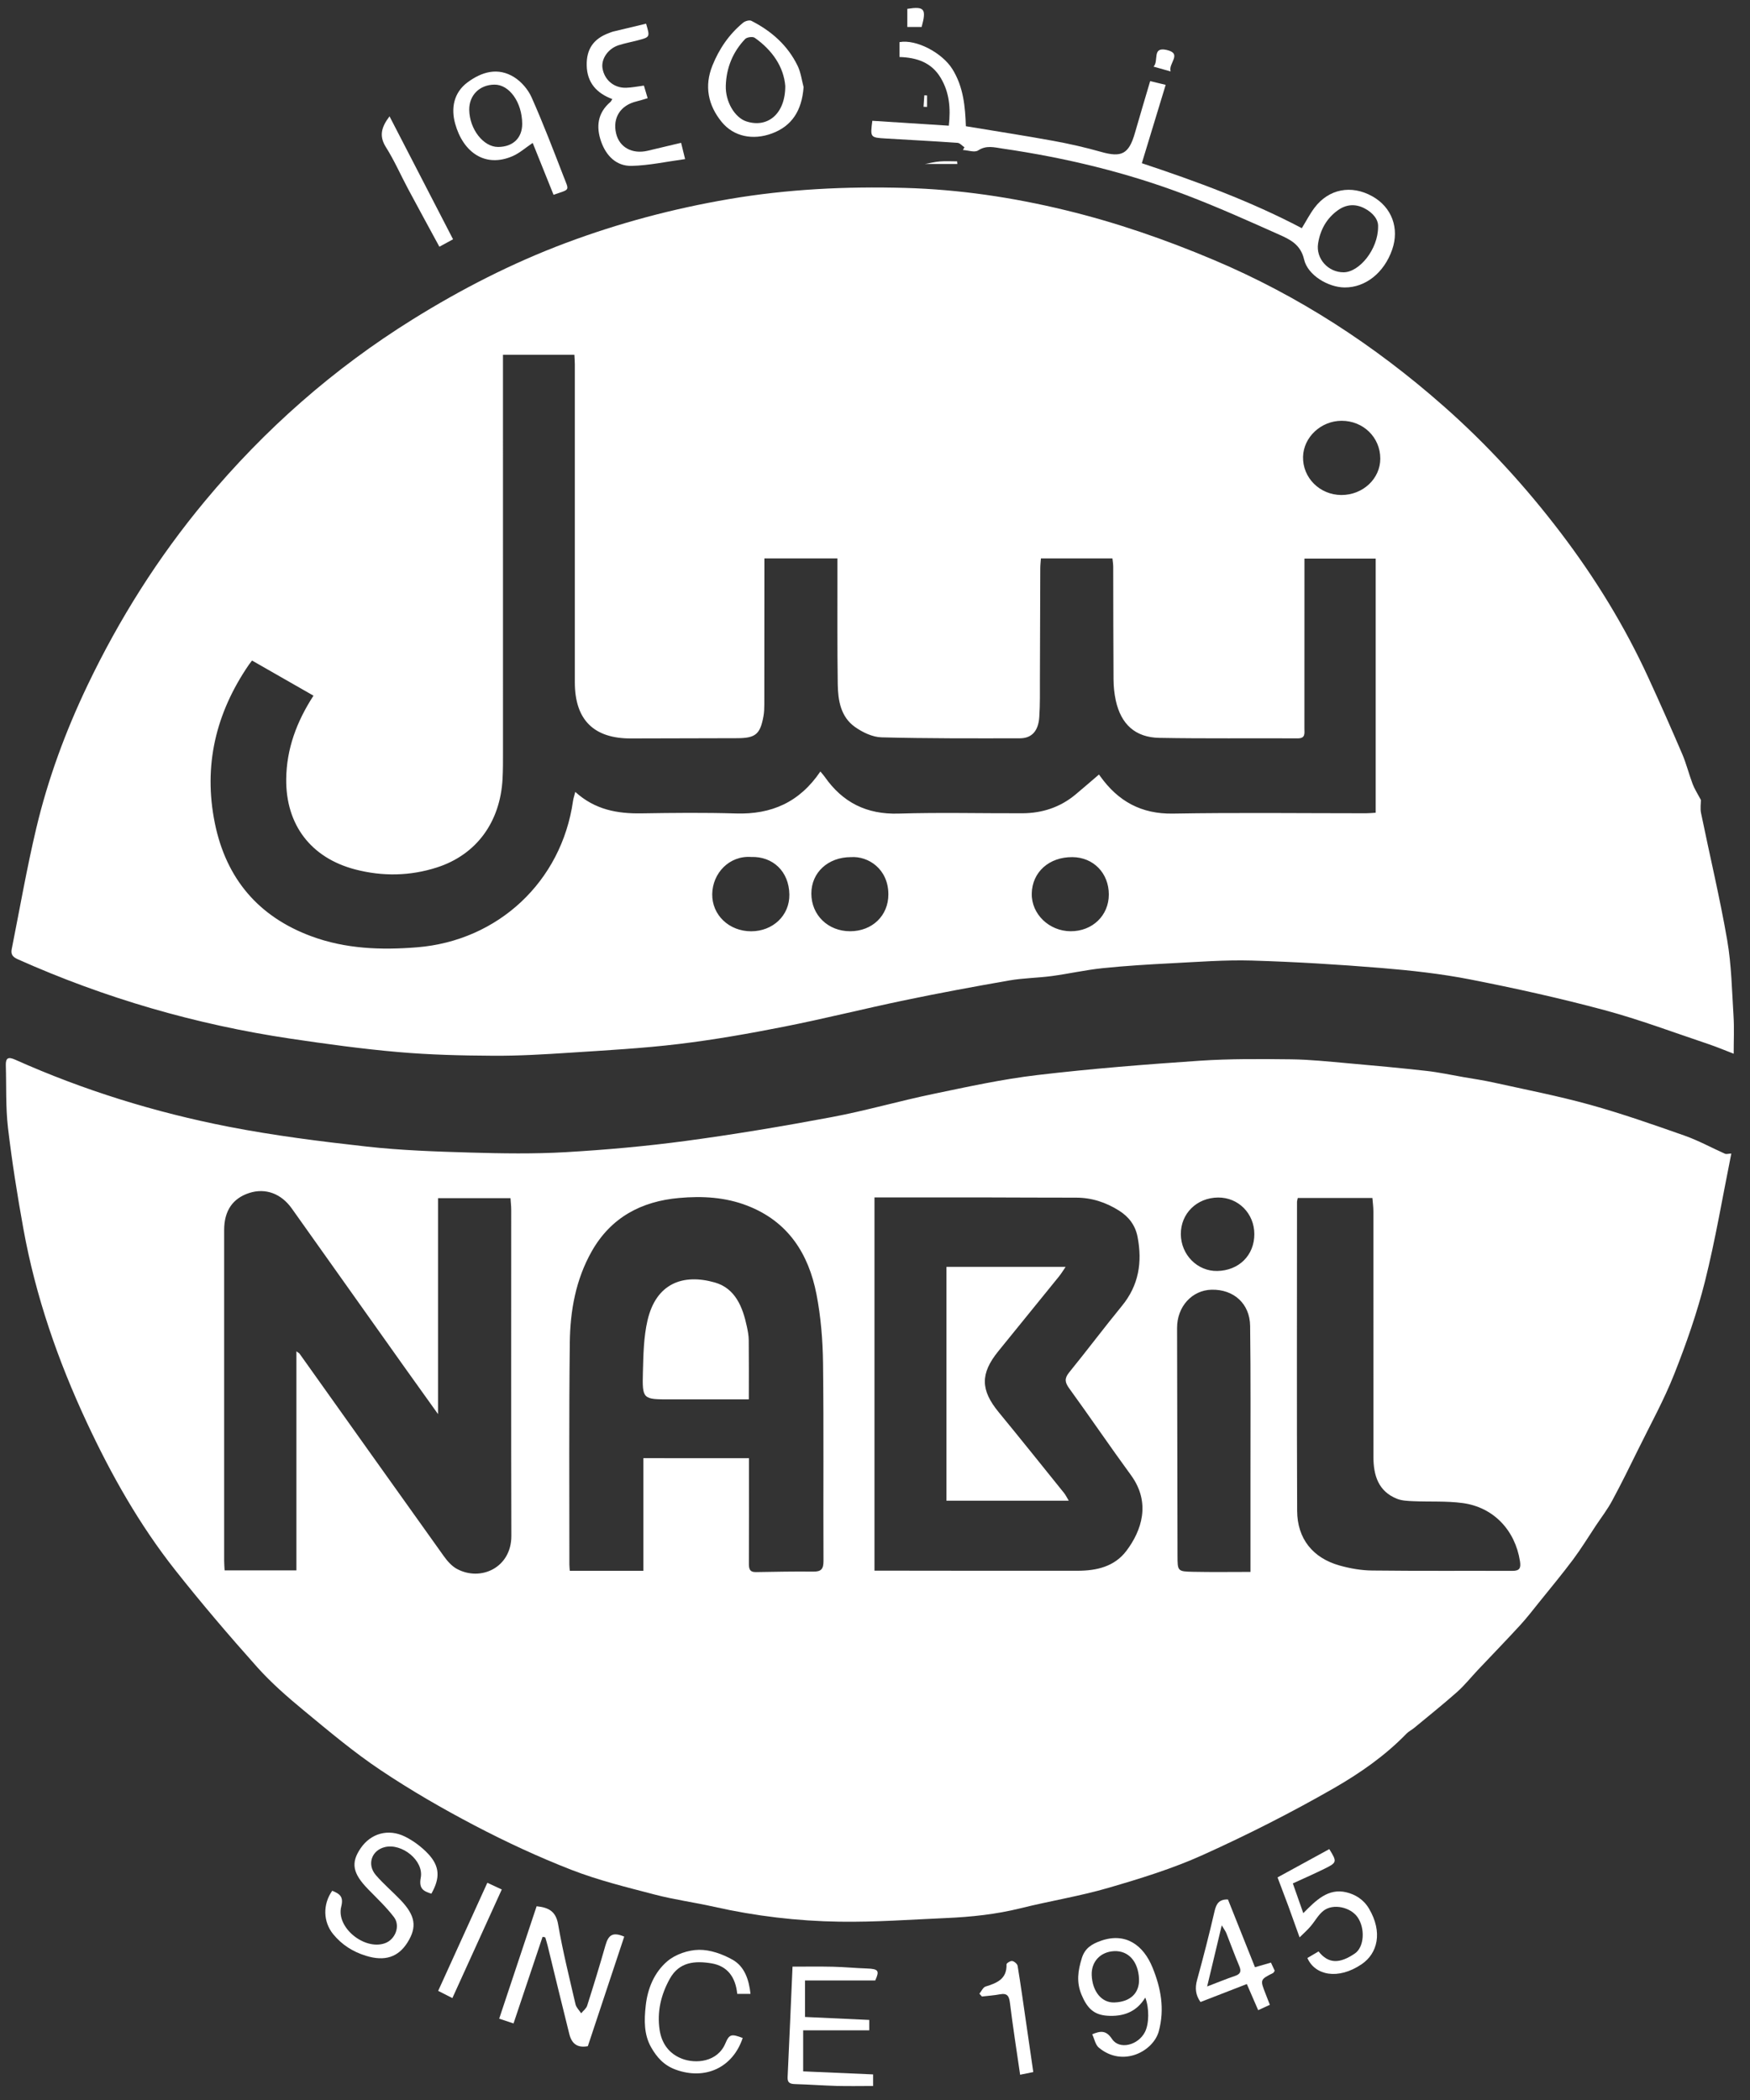
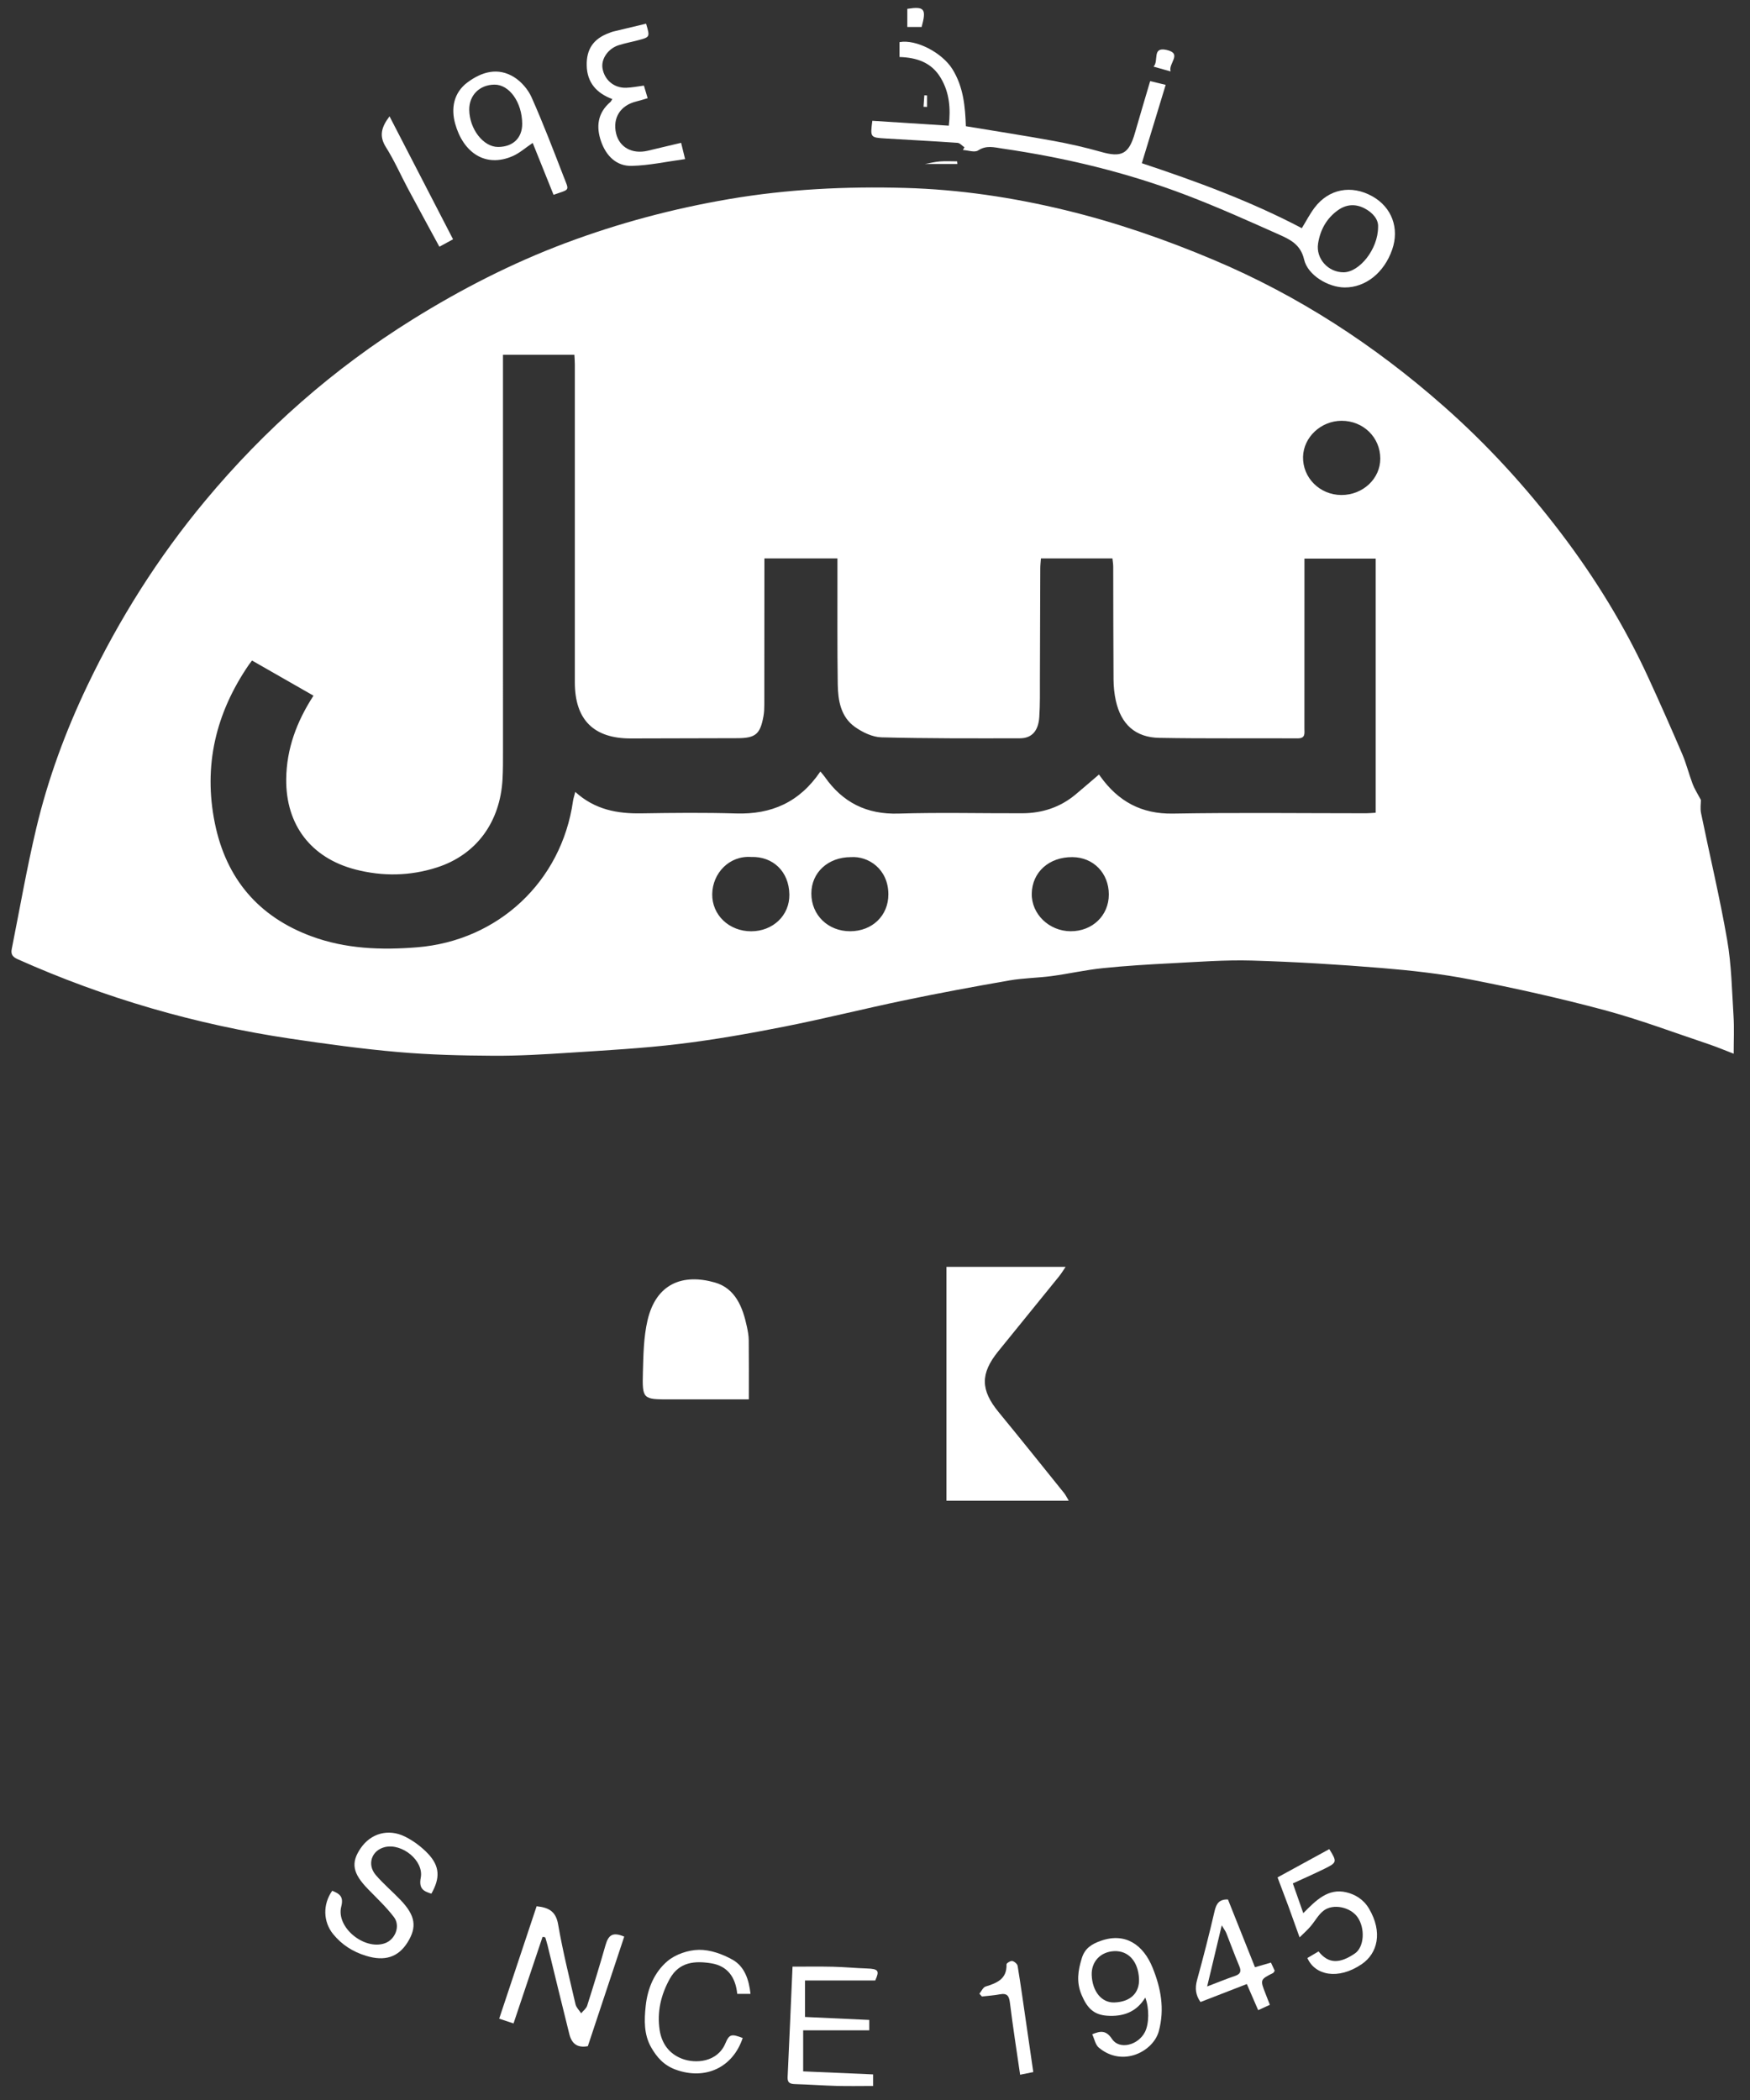
<svg xmlns="http://www.w3.org/2000/svg" width="80" height="96" viewBox="0 0 80 96" fill="none">
  <rect x="0" y="0" width="80" height="96" fill="#333333" stroke="none" />
  <g clip-path="url(#clip0_624_548)">
    <path d="M77.756 36.57C77.756 36.723 77.718 36.954 77.762 37.169C78.158 39.103 78.619 41.024 78.956 42.968C79.154 44.111 79.174 45.287 79.247 46.449C79.282 47.006 79.254 47.568 79.254 48.17C78.889 48.031 78.503 47.866 78.105 47.732C76.52 47.201 74.95 46.608 73.338 46.175C71.319 45.633 69.272 45.179 67.22 44.777C65.882 44.515 64.516 44.364 63.155 44.252C61.181 44.09 59.201 43.97 57.221 43.911C55.998 43.876 54.771 43.973 53.547 44.035C52.5 44.089 51.453 44.151 50.411 44.259C49.63 44.339 48.86 44.515 48.081 44.62C47.438 44.706 46.783 44.709 46.144 44.82C44.542 45.099 42.944 45.395 41.351 45.727C39.512 46.109 37.689 46.569 35.846 46.933C34.256 47.247 32.656 47.53 31.048 47.724C29.393 47.924 27.725 48.014 26.061 48.123C24.894 48.199 23.724 48.27 22.555 48.263C21.104 48.255 19.648 48.22 18.204 48.094C16.56 47.951 14.921 47.725 13.288 47.483C8.966 46.84 4.803 45.635 0.808 43.85C0.556 43.739 0.492 43.606 0.537 43.382C0.903 41.544 1.224 39.694 1.656 37.871C2.192 35.609 2.995 33.431 3.998 31.333C5.447 28.302 7.224 25.481 9.377 22.896C12.104 19.619 15.256 16.844 18.872 14.596C21.093 13.214 23.413 12.026 25.861 11.108C28.283 10.2 30.772 9.537 33.328 9.101C35.998 8.645 38.682 8.515 41.379 8.591C43.853 8.66 46.291 9.023 48.7 9.607C51.025 10.17 53.272 10.948 55.475 11.878C59.362 13.517 62.837 15.782 65.999 18.571C67.985 20.322 69.757 22.263 71.356 24.367C72.92 26.424 74.268 28.617 75.348 30.968C75.881 32.128 76.398 33.295 76.901 34.468C77.091 34.913 77.207 35.389 77.379 35.843C77.466 36.072 77.604 36.282 77.756 36.57ZM37.503 35.268C37.594 35.379 37.652 35.441 37.701 35.511C38.523 36.688 39.621 37.237 41.078 37.193C42.963 37.135 44.852 37.184 46.739 37.178C47.643 37.174 48.463 36.907 49.167 36.321C49.527 36.02 49.881 35.712 50.238 35.407C50.21 35.37 50.255 35.429 50.298 35.488C51.115 36.629 52.172 37.218 53.623 37.193C56.564 37.142 59.507 37.178 62.449 37.178C62.594 37.178 62.737 37.162 62.889 37.154C62.889 33.252 62.889 29.39 62.889 25.536C61.787 25.536 60.725 25.536 59.632 25.536C59.632 25.748 59.632 25.925 59.632 26.102C59.632 28.502 59.632 30.903 59.63 33.303C59.63 33.52 59.689 33.756 59.322 33.754C57.212 33.742 55.102 33.77 52.993 33.731C51.897 33.71 51.246 33.108 51.008 32.025C50.938 31.708 50.906 31.378 50.904 31.052C50.891 29.339 50.895 27.624 50.89 25.91C50.89 25.783 50.867 25.655 50.854 25.527C49.746 25.527 48.683 25.527 47.585 25.527C47.573 25.695 47.556 25.839 47.556 25.983C47.549 27.668 47.547 29.352 47.539 31.037C47.537 31.618 47.549 32.201 47.51 32.78C47.467 33.418 47.166 33.75 46.623 33.751C44.514 33.754 42.403 33.762 40.294 33.707C39.884 33.696 39.431 33.478 39.085 33.233C38.433 32.772 38.308 32.02 38.297 31.28C38.272 29.581 38.285 27.882 38.283 26.182C38.283 25.967 38.283 25.751 38.283 25.528C37.153 25.528 36.074 25.528 34.944 25.528C34.944 25.73 34.944 25.904 34.944 26.078C34.943 28.121 34.944 30.163 34.94 32.205C34.94 32.383 34.933 32.564 34.902 32.738C34.754 33.559 34.543 33.742 33.715 33.746C32.096 33.754 30.476 33.75 28.856 33.758C27.145 33.767 26.278 32.909 26.278 31.189C26.278 26.343 26.279 21.499 26.278 16.653C26.278 16.511 26.265 16.368 26.258 16.218C25.153 16.218 24.092 16.218 22.993 16.218C22.993 16.422 22.993 16.599 22.993 16.775C22.994 22.634 22.995 28.493 22.994 34.351C22.994 34.769 22.996 35.187 22.974 35.603C22.87 37.579 21.78 39.075 19.97 39.656C18.745 40.049 17.493 40.072 16.242 39.747C14.218 39.219 13.061 37.709 13.084 35.611C13.1 34.231 13.561 32.989 14.331 31.802C13.392 31.266 12.473 30.74 11.521 30.196C11.463 30.274 11.415 30.332 11.373 30.393C9.868 32.593 9.286 34.996 9.822 37.633C10.339 40.173 11.823 41.911 14.239 42.803C15.795 43.378 17.422 43.439 19.071 43.305C22.77 43.005 25.669 40.301 26.195 36.617C26.212 36.496 26.253 36.379 26.298 36.201C27.199 37.02 28.225 37.2 29.326 37.182C30.767 37.159 32.211 37.144 33.65 37.187C35.265 37.237 36.551 36.676 37.503 35.268ZM34.341 39.176C33.335 39.105 32.575 39.919 32.559 40.868C32.543 41.829 33.33 42.573 34.337 42.573C35.331 42.573 36.1 41.85 36.085 40.891C36.069 39.833 35.327 39.145 34.341 39.176ZM38.899 39.183C37.852 39.183 37.088 39.888 37.09 40.852C37.093 41.834 37.853 42.572 38.864 42.571C39.87 42.57 40.614 41.861 40.611 40.883C40.609 39.727 39.697 39.128 38.899 39.183ZM48.942 42.571C49.939 42.575 50.69 41.852 50.689 40.89C50.688 39.913 49.984 39.191 49.025 39.183C47.958 39.173 47.182 39.87 47.166 40.852C47.149 41.784 47.957 42.566 48.942 42.571ZM61.318 22.629C62.301 22.632 63.1 21.886 63.099 20.963C63.097 19.994 62.322 19.236 61.332 19.236C60.39 19.236 59.588 19.985 59.568 20.884C59.546 21.841 60.332 22.624 61.318 22.629Z" fill="white" />
-     <path d="M79.146 52.733C78.744 54.721 78.42 56.666 77.943 58.571C77.581 60.015 77.084 61.432 76.536 62.817C76.07 63.997 75.451 65.115 74.89 66.256C74.503 67.045 74.113 67.835 73.696 68.608C73.481 69.007 73.202 69.37 72.95 69.748C72.609 70.262 72.285 70.791 71.917 71.286C71.418 71.953 70.885 72.595 70.362 73.244C70.075 73.602 69.793 73.968 69.483 74.305C68.852 74.992 68.202 75.661 67.562 76.339C67.244 76.676 66.953 77.043 66.609 77.349C65.971 77.914 65.305 78.446 64.648 78.99C64.535 79.084 64.396 79.149 64.295 79.254C63.321 80.26 62.171 81.06 60.98 81.744C59.042 82.857 57.039 83.871 55.002 84.791C53.613 85.42 52.136 85.875 50.668 86.302C49.353 86.685 47.99 86.902 46.66 87.233C45.539 87.512 44.403 87.632 43.257 87.682C41.632 87.752 40.005 87.874 38.38 87.849C36.45 87.82 34.532 87.593 32.642 87.167C31.744 86.965 30.825 86.843 29.935 86.61C28.653 86.275 27.355 85.958 26.123 85.479C24.615 84.892 23.137 84.205 21.701 83.453C20.227 82.681 18.777 81.843 17.394 80.917C16.171 80.099 15.037 79.143 13.899 78.203C13.148 77.583 12.403 76.935 11.755 76.21C10.469 74.769 9.213 73.298 8.016 71.783C6.378 69.711 5.083 67.417 3.968 65.026C2.647 62.196 1.628 59.259 1.07 56.178C0.791 54.643 0.547 53.099 0.364 51.55C0.255 50.609 0.295 49.651 0.266 48.701C0.256 48.353 0.383 48.304 0.695 48.443C3.827 49.843 7.09 50.852 10.448 51.507C12.535 51.913 14.653 52.18 16.767 52.415C18.338 52.589 19.924 52.643 21.506 52.689C22.955 52.731 24.409 52.754 25.854 52.671C27.693 52.564 29.534 52.4 31.36 52.155C33.589 51.855 35.809 51.483 38.02 51.068C39.576 50.776 41.103 50.332 42.656 50.01C44.237 49.681 45.822 49.333 47.423 49.145C49.886 48.854 52.362 48.659 54.837 48.491C56.225 48.397 57.624 48.411 59.018 48.426C59.874 48.435 60.73 48.528 61.585 48.603C62.796 48.709 64.005 48.821 65.212 48.956C65.778 49.019 66.338 49.141 66.9 49.239C67.361 49.318 67.824 49.386 68.28 49.487C69.751 49.813 71.232 50.1 72.682 50.502C74.143 50.908 75.578 51.411 77.01 51.915C77.645 52.139 78.243 52.469 78.862 52.745C78.915 52.769 78.991 52.742 79.146 52.733ZM13.55 61.774C13.649 61.849 13.679 61.862 13.695 61.884C15.892 64.97 18.086 68.058 20.289 71.139C20.449 71.363 20.65 71.592 20.885 71.72C21.973 72.311 23.38 71.666 23.376 70.211C23.362 65.247 23.371 60.283 23.37 55.319C23.37 55.132 23.347 54.944 23.337 54.774C22.228 54.774 21.153 54.774 20.024 54.774C20.024 58.054 20.024 61.289 20.024 64.645C19.457 63.852 18.964 63.167 18.475 62.479C16.762 60.067 15.053 57.654 13.338 55.244C12.849 54.557 12.13 54.3 11.4 54.534C10.636 54.78 10.247 55.35 10.247 56.231C10.246 61.27 10.246 66.309 10.247 71.348C10.247 71.493 10.26 71.637 10.268 71.788C11.371 71.788 12.444 71.788 13.55 71.788C13.55 68.446 13.55 65.144 13.55 61.774ZM39.976 54.739C39.976 60.457 39.976 66.111 39.976 71.802C40.331 71.802 40.655 71.802 40.978 71.802C43.742 71.804 46.505 71.811 49.269 71.806C50.127 71.804 50.945 71.621 51.494 70.894C52.176 69.989 52.633 68.709 51.698 67.431C50.741 66.123 49.83 64.78 48.878 63.468C48.679 63.194 48.653 63.014 48.875 62.74C49.691 61.736 50.468 60.7 51.288 59.698C52.058 58.76 52.225 57.705 52.004 56.549C51.903 56.017 51.605 55.626 51.159 55.344C50.558 54.965 49.909 54.749 49.19 54.75C47.779 54.752 46.368 54.741 44.956 54.739C43.308 54.737 41.66 54.739 39.976 54.739ZM34.239 66.66C34.239 66.845 34.239 67.005 34.239 67.166C34.239 68.597 34.243 70.028 34.235 71.46C34.234 71.698 34.256 71.871 34.553 71.867C35.427 71.853 36.303 71.834 37.178 71.845C37.545 71.849 37.646 71.723 37.645 71.355C37.63 68.343 37.661 65.331 37.624 62.319C37.611 61.268 37.526 60.203 37.326 59.173C36.964 57.307 36.023 55.835 34.158 55.115C33.15 54.725 32.1 54.67 31.049 54.764C29.325 54.915 27.93 55.649 27.048 57.208C26.319 58.498 26.066 59.918 26.048 61.365C26.008 64.749 26.03 68.134 26.029 71.518C26.029 71.62 26.042 71.721 26.047 71.807C27.169 71.807 28.268 71.807 29.412 71.807C29.412 70.053 29.412 68.36 29.412 66.659C31.041 66.66 32.625 66.66 34.239 66.66ZM59.327 54.764C59.309 54.851 59.293 54.893 59.292 54.935C59.291 59.646 59.279 64.355 59.298 69.065C59.304 70.34 60.013 71.223 61.241 71.567C61.72 71.701 62.228 71.79 62.724 71.795C64.863 71.82 67.002 71.803 69.142 71.811C69.477 71.811 69.532 71.675 69.484 71.366C69.262 69.956 68.28 68.904 66.869 68.712C66.124 68.611 65.36 68.659 64.605 68.626C64.358 68.615 64.093 68.606 63.868 68.518C63.003 68.177 62.786 67.437 62.785 66.599C62.781 62.858 62.786 59.117 62.783 55.376C62.783 55.175 62.755 54.974 62.738 54.764C61.577 54.764 60.466 54.764 59.327 54.764ZM57.165 71.859C57.165 70.332 57.166 68.917 57.165 67.501C57.163 65.207 57.179 62.911 57.149 60.617C57.136 59.592 56.397 58.938 55.393 58.958C54.495 58.976 53.807 59.727 53.809 60.706C53.813 64.178 53.821 67.649 53.829 71.122C53.831 71.825 53.832 71.84 54.548 71.854C55.403 71.872 56.26 71.859 57.165 71.859ZM55.684 54.744C54.708 54.752 53.972 55.479 53.981 56.425C53.99 57.364 54.74 58.119 55.646 58.102C56.638 58.083 57.342 57.383 57.341 56.417C57.34 55.474 56.611 54.737 55.684 54.744Z" fill="white" />
    <path d="M44.089 6.735C43.984 6.664 43.883 6.538 43.773 6.53C42.68 6.453 41.585 6.397 40.49 6.331C39.78 6.288 39.78 6.285 39.878 5.522C41.031 5.595 42.189 5.669 43.374 5.746C43.462 4.953 43.405 4.237 43.008 3.567C42.585 2.852 41.909 2.631 41.119 2.606C41.119 2.351 41.119 2.136 41.119 1.926C41.884 1.785 43.065 2.409 43.533 3.152C44.049 3.973 44.123 4.894 44.154 5.77C45.508 5.995 46.83 6.198 48.145 6.438C48.881 6.572 49.614 6.739 50.334 6.943C51.274 7.211 51.607 7.041 51.882 6.079C52.104 5.303 52.337 4.53 52.579 3.708C52.803 3.762 53.009 3.812 53.288 3.879C52.924 5.076 52.569 6.244 52.198 7.461C54.669 8.282 57.162 9.194 59.512 10.431C59.704 10.12 59.872 9.79 60.09 9.5C60.741 8.634 61.774 8.437 62.733 8.973C63.624 9.47 63.983 10.433 63.641 11.414C63.273 12.47 62.421 13.148 61.47 13.141C60.724 13.137 59.782 12.584 59.616 11.863C59.458 11.176 58.975 10.948 58.47 10.723C57.071 10.098 55.671 9.47 54.241 8.924C51.521 7.885 48.702 7.21 45.822 6.791C45.45 6.737 45.092 6.629 44.714 6.877C44.555 6.982 44.255 6.87 44.019 6.857C44.043 6.817 44.066 6.776 44.089 6.735ZM62.998 10.368C63.018 10.045 62.773 9.73 62.377 9.524C61.96 9.308 61.544 9.338 61.162 9.61C60.641 9.982 60.352 10.512 60.255 11.133C60.148 11.828 60.72 12.452 61.422 12.448C62.143 12.445 63.002 11.393 62.998 10.368Z" fill="white" />
    <path d="M24.803 88.541C24.365 89.845 23.928 91.15 23.476 92.5C23.25 92.425 23.047 92.357 22.82 92.282C23.399 90.546 23.967 88.838 24.531 87.143C25.096 87.201 25.413 87.383 25.515 87.975C25.726 89.2 26.028 90.41 26.309 91.624C26.344 91.773 26.479 91.899 26.567 92.036C26.661 91.921 26.8 91.82 26.842 91.687C27.134 90.771 27.416 89.851 27.679 88.926C27.818 88.435 28.027 88.316 28.536 88.531C27.987 90.185 27.437 91.841 26.873 93.539C26.433 93.62 26.147 93.47 26.026 92.987C25.688 91.641 25.364 90.291 25.034 88.942C25.003 88.815 24.962 88.69 24.926 88.564C24.886 88.556 24.845 88.549 24.803 88.541Z" fill="white" />
    <path d="M15.188 86.434C15.54 86.581 15.715 86.705 15.599 87.162C15.358 88.114 16.66 89.166 17.596 88.834C18.071 88.666 18.318 88.04 18.005 87.634C17.655 87.177 17.231 86.778 16.828 86.364C16.119 85.636 16.028 85.161 16.488 84.489C16.948 83.815 17.747 83.578 18.516 83.96C18.901 84.151 19.269 84.427 19.566 84.74C20.109 85.314 20.126 85.852 19.72 86.568C19.362 86.458 19.139 86.341 19.234 85.84C19.384 85.058 18.377 84.248 17.592 84.439C16.987 84.588 16.763 85.231 17.181 85.719C17.529 86.123 17.941 86.47 18.31 86.856C18.993 87.573 19.072 88.089 18.628 88.799C18.203 89.474 17.586 89.674 16.727 89.407C16.133 89.224 15.629 88.907 15.23 88.418C14.774 87.857 14.744 87.063 15.188 86.434Z" fill="white" />
    <path d="M25.305 8.905C24.985 8.109 24.665 7.311 24.352 6.534C24.024 6.753 23.754 6.998 23.438 7.136C22.182 7.684 21.17 6.968 20.806 5.649C20.615 4.957 20.732 4.241 21.375 3.763C22.034 3.275 22.771 3.067 23.509 3.531C23.838 3.739 24.141 4.092 24.3 4.448C24.826 5.631 25.29 6.842 25.757 8.05C26.028 8.751 26.076 8.635 25.305 8.905ZM23.872 5.653C23.864 4.678 23.286 3.864 22.604 3.869C21.925 3.874 21.444 4.352 21.451 5.018C21.46 5.899 22.097 6.721 22.77 6.718C23.451 6.716 23.877 6.305 23.872 5.653Z" fill="white" />
-     <path d="M36.736 3.982C36.656 5.064 36.195 5.764 35.291 6.1C34.423 6.422 33.541 6.25 32.989 5.572C32.368 4.81 32.191 3.933 32.567 2.999C32.874 2.235 33.331 1.564 33.971 1.038C34.063 0.962 34.258 0.906 34.348 0.952C35.264 1.418 36.012 2.075 36.465 3.014C36.609 3.311 36.649 3.658 36.736 3.982ZM35.898 3.929C35.827 3.064 35.314 2.299 34.502 1.728C34.41 1.663 34.146 1.698 34.064 1.783C33.5 2.374 33.206 3.097 33.179 3.912C33.155 4.652 33.591 5.376 34.117 5.549C35.092 5.869 35.904 5.201 35.898 3.929Z" fill="white" />
    <path d="M49.93 92.995C50.293 92.847 50.558 92.79 50.836 93.212C51.169 93.716 52.03 93.502 52.341 92.891C52.531 92.519 52.543 91.8 52.355 91.318C51.95 91.987 51.336 92.197 50.609 92.147C49.981 92.103 49.688 91.774 49.442 91.19C49.196 90.602 49.282 90.075 49.454 89.517C49.593 89.066 49.898 88.87 50.341 88.717C51.462 88.329 52.273 88.923 52.688 89.947C53.068 90.882 53.249 91.832 52.974 92.855C52.728 93.77 51.329 94.526 50.229 93.604C50.075 93.474 50.031 93.211 49.93 92.995ZM50.94 91.541C51.674 91.516 52.097 91.111 52.069 90.46C52.034 89.668 51.585 89.167 50.936 89.195C50.308 89.223 49.883 89.674 49.907 90.291C49.936 91.042 50.364 91.56 50.94 91.541Z" fill="white" />
    <path d="M39.737 92.34C39.737 92.517 39.737 92.662 39.737 92.814C38.74 92.814 37.758 92.814 36.716 92.814C36.716 93.421 36.716 94.037 36.716 94.691C37.744 94.735 38.817 94.782 39.913 94.83C39.913 95.012 39.913 95.168 39.913 95.359C39.357 95.359 38.814 95.371 38.27 95.357C37.635 95.34 37 95.292 36.364 95.274C36.137 95.268 35.992 95.23 36.005 94.957C36.083 93.284 36.156 91.611 36.23 89.904C36.844 89.904 37.462 89.894 38.08 89.908C38.597 89.92 39.113 89.971 39.629 89.988C40.16 90.007 40.213 90.089 40.011 90.536C38.945 90.536 37.904 90.536 36.801 90.536C36.801 91.068 36.801 91.63 36.801 92.204C37.806 92.25 38.749 92.294 39.737 92.34Z" fill="white" />
    <path d="M29.535 1.082C29.716 1.695 29.717 1.696 29.166 1.841C28.868 1.92 28.564 1.975 28.271 2.07C27.794 2.226 27.476 2.698 27.542 3.115C27.628 3.655 28.068 4.03 28.626 4.012C28.889 4.004 29.15 3.95 29.436 3.913C29.494 4.108 29.547 4.285 29.607 4.489C29.417 4.545 29.255 4.598 29.09 4.638C28.363 4.815 28 5.384 28.163 6.094C28.311 6.733 28.896 7.057 29.607 6.892C29.863 6.832 30.12 6.77 30.376 6.709C30.616 6.652 30.857 6.595 31.136 6.528C31.192 6.752 31.242 6.956 31.319 7.273C30.467 7.389 29.674 7.564 28.878 7.583C28.177 7.6 27.711 7.125 27.481 6.474C27.241 5.794 27.317 5.163 27.903 4.663C27.933 4.637 27.949 4.595 27.992 4.529C27.269 4.261 26.836 3.774 26.821 2.988C26.806 2.238 27.138 1.766 27.843 1.509C27.898 1.489 27.952 1.463 28.009 1.448C28.51 1.329 29.01 1.209 29.535 1.082Z" fill="white" />
    <path d="M59.41 88.566C59.209 88.007 59.057 87.575 58.899 87.144C58.74 86.713 58.575 86.282 58.402 85.824C59.188 85.394 59.979 84.963 60.767 84.531C61.126 85.107 61.122 85.145 60.564 85.421C60.092 85.655 59.608 85.865 59.101 86.099C59.267 86.573 59.413 86.986 59.579 87.459C60.154 86.876 60.712 86.306 61.546 86.505C61.949 86.601 62.333 86.829 62.581 87.248C63.223 88.334 62.971 89.299 62.252 89.789C61.167 90.529 60.109 90.297 59.766 89.509C59.933 89.411 60.105 89.309 60.277 89.208C60.734 89.788 61.251 89.769 61.937 89.302C62.366 89.01 62.417 88.149 62.056 87.638C61.735 87.186 60.956 87.007 60.512 87.341C60.267 87.526 60.113 87.829 59.906 88.068C59.772 88.226 59.615 88.363 59.41 88.566Z" fill="white" />
    <path d="M34.309 91.148C34.097 91.148 33.912 91.148 33.702 91.148C33.627 90.393 33.262 89.872 32.513 89.751C31.771 89.631 31.054 89.682 30.623 90.452C30.214 91.185 30.028 91.975 30.155 92.803C30.247 93.397 30.567 93.873 31.164 94.108C31.795 94.356 32.799 94.274 33.161 93.41C33.34 92.983 33.441 92.972 33.952 93.165C33.496 94.53 32.232 95.098 30.894 94.614C30.349 94.417 30.027 94.047 29.769 93.597C29.432 93.008 29.447 92.353 29.518 91.695C29.604 90.892 29.916 90.16 30.506 89.657C30.877 89.34 31.459 89.142 31.951 89.135C32.466 89.127 33.03 89.329 33.49 89.588C34.039 89.898 34.237 90.498 34.309 91.148Z" fill="white" />
    <path d="M57.37 89.93C57.627 89.856 57.849 89.791 58.1 89.719C58.162 89.854 58.221 89.981 58.273 90.091C58.234 90.147 58.223 90.182 58.2 90.193C57.6 90.497 57.6 90.496 57.858 91.154C57.917 91.304 57.975 91.455 58.05 91.648C57.892 91.721 57.737 91.792 57.517 91.894C57.346 91.501 57.181 91.12 56.998 90.699C56.289 90.974 55.591 91.245 54.88 91.521C54.653 91.201 54.621 90.884 54.724 90.511C55.012 89.466 55.281 88.416 55.525 87.36C55.604 87.023 55.734 86.822 56.135 86.832C56.537 87.841 56.947 88.869 57.37 89.93ZM55.184 90.81C55.662 90.627 56.054 90.465 56.455 90.329C56.717 90.241 56.754 90.112 56.647 89.864C56.438 89.373 56.258 88.869 56.061 88.373C56.023 88.277 55.956 88.193 55.851 88.016C55.616 88.998 55.408 89.868 55.184 90.81Z" fill="white" />
    <path d="M20.086 11.279C19.601 10.384 19.127 9.518 18.661 8.647C18.319 8.007 18.027 7.338 17.642 6.727C17.312 6.206 17.444 5.799 17.807 5.318C18.782 7.205 19.74 9.06 20.711 10.939C20.495 11.056 20.319 11.151 20.086 11.279Z" fill="white" />
-     <path d="M20.68 91.341C20.433 91.215 20.239 91.116 20.031 91.011C20.785 89.352 21.524 87.727 22.278 86.07C22.5 86.173 22.694 86.264 22.938 86.377C22.183 88.036 21.44 89.671 20.68 91.341Z" fill="white" />
    <path d="M44.773 91.14C44.865 91.028 44.938 90.85 45.054 90.814C45.571 90.652 46.035 90.473 46.012 89.798C46.011 89.745 46.194 89.631 46.274 89.646C46.369 89.664 46.506 89.779 46.52 89.87C46.661 90.728 46.781 91.589 46.906 92.45C47.014 93.193 47.122 93.935 47.236 94.723C47.05 94.761 46.858 94.799 46.634 94.845C46.472 93.725 46.302 92.649 46.17 91.569C46.132 91.252 46.051 91.105 45.712 91.168C45.441 91.219 45.163 91.237 44.889 91.269C44.851 91.226 44.813 91.183 44.773 91.14Z" fill="white" />
    <path d="M41.477 1.233C41.477 0.919 41.477 0.659 41.477 0.404C42.261 0.28 42.358 0.405 42.132 1.233C41.924 1.233 41.709 1.233 41.477 1.233Z" fill="white" />
    <path d="M53.514 3.266C53.227 3.186 53.012 3.125 52.734 3.046C52.987 2.784 52.65 2.134 53.322 2.281C54.076 2.447 53.395 2.895 53.514 3.266Z" fill="white" />
    <path d="M43.765 7.496C43.261 7.496 42.757 7.496 42.285 7.496C42.484 7.461 42.722 7.4 42.965 7.38C43.226 7.359 43.489 7.376 43.752 7.376C43.756 7.415 43.761 7.455 43.765 7.496Z" fill="white" />
    <path d="M42.38 4.364C42.38 4.538 42.38 4.713 42.38 4.888C42.327 4.886 42.272 4.883 42.219 4.881C42.231 4.707 42.243 4.532 42.255 4.357C42.297 4.359 42.338 4.362 42.38 4.364Z" fill="white" />
    <path d="M48.858 68.604C46.952 68.604 45.123 68.604 43.266 68.604C43.266 65.038 43.266 61.499 43.266 57.914C45.061 57.914 46.848 57.914 48.714 57.914C48.602 58.077 48.517 58.22 48.413 58.349C47.488 59.493 46.558 60.632 45.634 61.774C44.806 62.797 44.823 63.545 45.654 64.557C46.662 65.783 47.654 67.024 48.649 68.26C48.717 68.346 48.764 68.448 48.858 68.604Z" fill="white" />
    <path d="M34.232 63.971C33.007 63.971 31.823 63.969 30.638 63.971C29.381 63.972 29.357 63.973 29.39 62.715C29.411 61.93 29.424 61.127 29.599 60.368C29.994 58.654 31.233 58.218 32.675 58.627C33.615 58.894 33.954 59.752 34.143 60.645C34.186 60.848 34.226 61.056 34.228 61.262C34.238 62.139 34.232 63.017 34.232 63.971Z" fill="white" />
  </g>
  <defs>
    <clipPath id="clip0_624_548">
      <rect width="79" height="95" fill="white" transform="translate(0.266 0.363)" />
    </clipPath>
  </defs>
</svg>